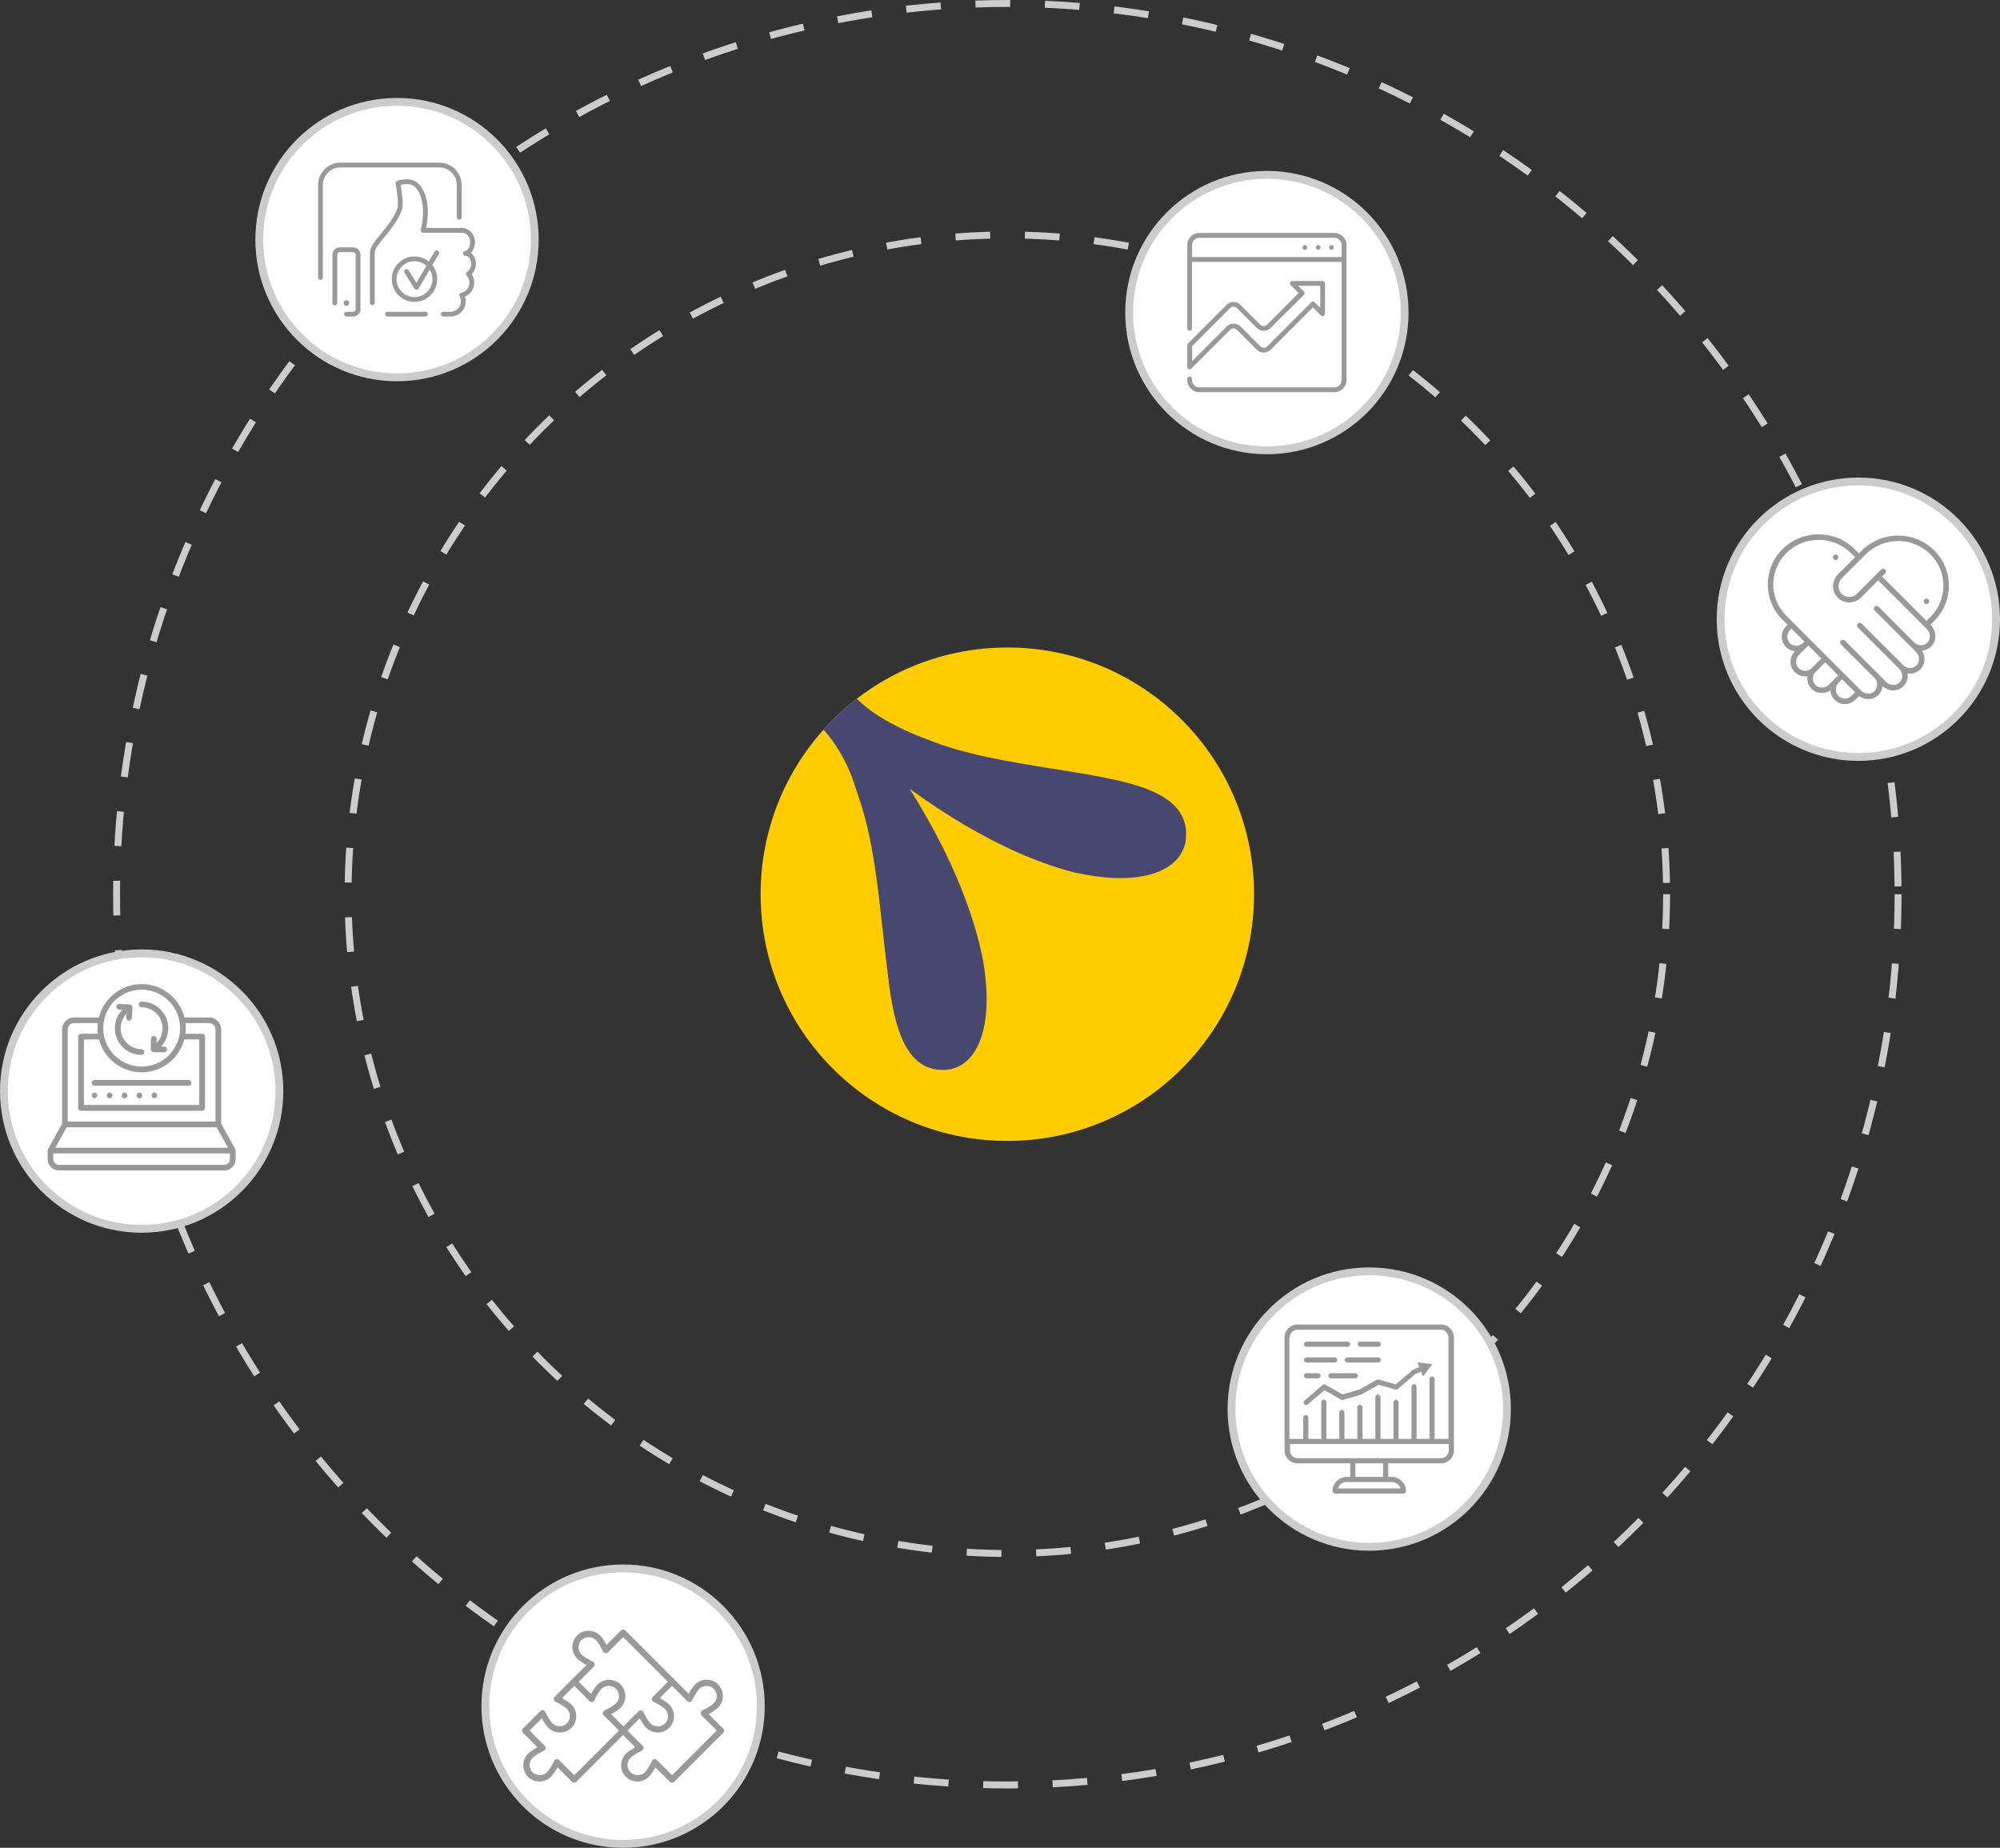
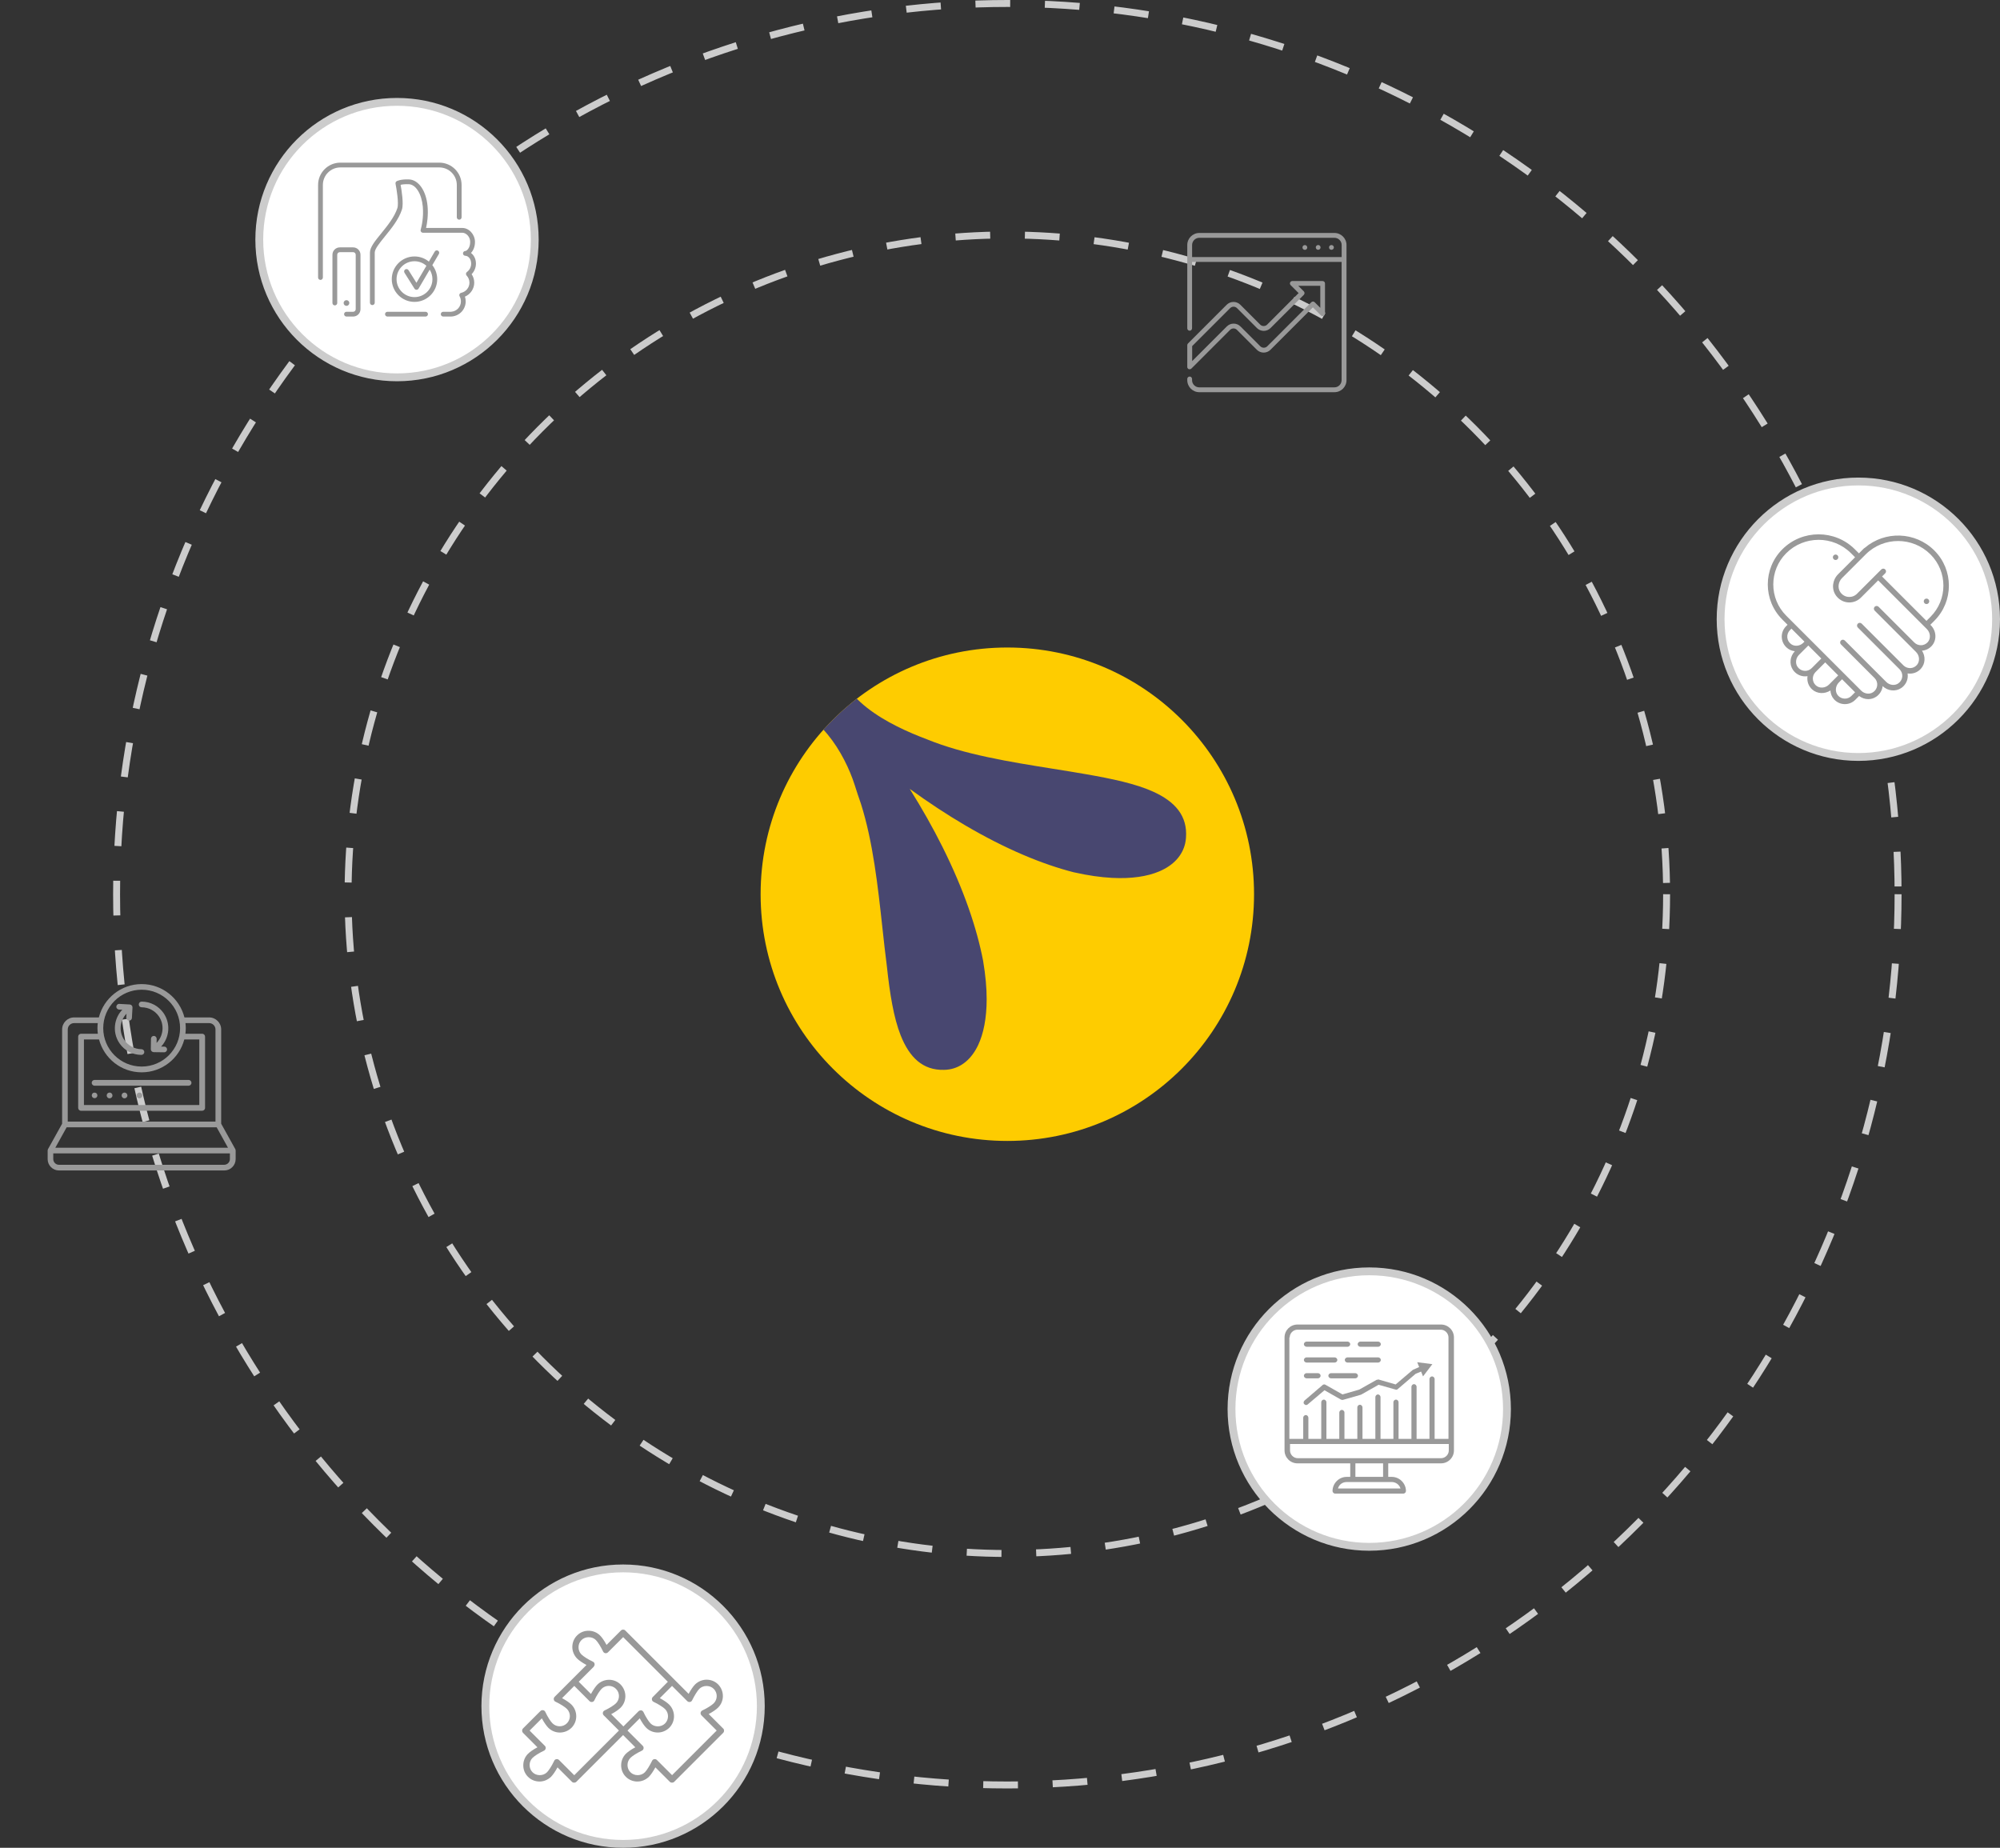
<svg xmlns="http://www.w3.org/2000/svg" xml:space="preserve" width="180.059mm" height="166.356mm" version="1.1" style="shape-rendering:geometricPrecision; text-rendering:geometricPrecision; image-rendering:optimizeQuality; fill-rule:evenodd; clip-rule:evenodd" viewBox="0 0 17645.41 16302.5">
  <rect x="0" y="0" width="17645.41" height="16302.5" fill="#333333" stroke="none" />
  <defs>
    <style type="text/css">
   
    .str1 {stroke:#CCCCCC;stroke-width:69.15;stroke-miterlimit:22.926}
    .str0 {stroke:#CCCCCC;stroke-width:61.26;stroke-miterlimit:22.926;stroke-dasharray:306.272 306.272}
    .fil0 {fill:none}
    .fil3 {fill:#FECC00}
    .fil1 {fill:white}
    .fil4 {fill:#484770;fill-rule:nonzero}
    .fil2 {fill:#999999;fill-rule:nonzero}
   
  </style>
    <clipPath id="id0">
      <path d="M8887.4 5712.74c1202.17,0 2176.71,974.54 2176.71,2176.7 0,1202.17 -974.54,2176.71 -2176.71,2176.71 -1202.16,0 -2176.7,-974.54 -2176.7,-2176.71 0,-1202.16 974.54,-2176.7 2176.7,-2176.7z" />
    </clipPath>
  </defs>
  <g id="Layer_x0020_1">
    <g id="_2444282222352">
      <circle class="fil0 str0" cx="8887.4" cy="7889.45" r="5816.48" />
      <circle class="fil0 str0" cx="8887.4" cy="7889.45" r="7858.81" />
      <g>
-         <circle class="fil1 str1" cx="1249.77" cy="9626.29" r="1215.2" />
        <g>
          <path class="fil2" d="M2028.32 10226.3c0,27.38 -22.82,50.2 -50.2,50.2l-1457.94 0c-28.04,0 -50.2,-22.82 -50.2,-50.2l0 -50.2 1558.36 0 0 50.2 -0.01 0zm-1441 -280.38l1324.28 0 99.76 179.96 -1523.15 0 99.76 -179.96 -0.66 0zm10.44 -863.29c0,-31.3 25.43,-56.07 56.07,-56.07l208.65 0c-1.96,14.99 -2.61,30 -2.61,44.99 0,16.3 1.3,32.6 3.26,48.9l-148.02 0c-13.69,0 -25.43,11.08 -25.43,25.43l0 628.56c0,13.69 11.08,25.43 25.43,25.43l1068.69 0c13.69,0 25.43,-11.08 25.43,-25.43l0 -628.56c0,-13.69 -11.08,-25.43 -25.43,-25.43l-148.02 0c1.96,-16.3 3.26,-32.6 3.26,-48.9 0,-15.65 -1.3,-30.64 -2.61,-44.99l208.65 0c31.3,0 56.07,25.43 56.07,56.07l0 813.09 -1303.42 0 0 -813.09 0.01 0zm652.03 -350.79c187.14,0 339.05,151.93 339.05,339.05 0,187.14 -151.93,339.05 -339.05,339.05 -187.14,0 -339.05,-151.93 -339.05,-339.05 0,-187.14 151.93,-339.05 339.05,-339.05zm0 728.98c180.61,0 332.54,-123.23 376.22,-290.15l132.37 0 0 578.35 -1017.82 0 0 -578.35 133.01 0c44.33,166.92 195.61,290.15 376.22,290.15zm829.38 689.2l-1.96 -8.48 -0.66 -1.96 -0.66 -1.3 -124.54 -224.3 0 -831.34c0,-58.68 -47.6,-106.28 -106.28,-106.28l-217.78 0c-43.03,-168.88 -195.61,-294.07 -377.53,-294.07 -181.91,0 -334.5,125.19 -377.53,294.07l-217.78 0c-58.68,0 -106.28,47.6 -106.28,106.28l0 831.34 -124.54 224.3 -0.66 1.3 -0.66 1.96 -1.96 8.48 0 0.66 0 75.63c0,55.43 44.99,100.41 100.41,100.41l1457.94 0c55.43,0 100.41,-44.99 100.41,-100.41l0 -75.63 0 -0.66 0.03 0z" />
          <path class="fil2" d="M1247.83 9306.92l0 0c13.69,0 24.77,-11.08 25.43,-24.77 0,-13.69 -11.08,-25.43 -24.77,-25.43 -59.98,-0.66 -116.72,-30 -150.62,-79.54 -28.04,-40.42 -39.12,-89.32 -30.64,-138.24 6.52,-36.51 23.47,-69.76 48.9,-95.85l-1.96 35.21c-0.66,13.69 9.78,25.43 23.47,26.73l1.3 0c13.04,0 24.13,-10.44 24.77,-23.47l5.21 -92.59c0.66,-13.69 -9.78,-25.43 -23.47,-26.73l-92.59 -5.21c-13.69,-1.3 -25.43,9.78 -26.73,23.47 -0.66,13.69 9.78,25.43 23.47,26.73l29.34 1.3c-31.95,33.25 -53.47,74.99 -61.94,121.93 -11.08,61.94 2.61,124.54 38.47,176.05 43.69,62.59 115.41,100.41 191.69,100.41l0.67 0z" />
          <path class="fil2" d="M1248.48 8887.02l0.66 0c60.64,0 117.36,29.34 151.93,78.9 51.51,73.68 41.08,172.79 -19.56,235.38l0.66 -36.51c0,-13.69 -11.08,-25.43 -24.77,-25.43l0 0c-13.69,0 -24.77,11.08 -25.43,24.77l-1.3 93.24c0,6.52 2.61,13.04 7.17,17.6 4.57,4.57 11.08,7.17 17.6,7.82l93.24 1.3 0 0c13.69,0 24.77,-11.08 25.43,-24.77 0,-13.69 -11.08,-25.43 -24.77,-25.43l-28.04 0c74.33,-79.54 86.07,-202.79 21.52,-296.02 -44.33,-63.25 -116.06,-101.07 -193.01,-101.07l-0.66 0c-13.69,0 -24.77,11.08 -24.77,25.43 0,13.69 11.08,24.77 25.43,24.77l-1.32 0.01z" />
          <path class="fil2" d="M834.44 9578.83l829.38 0c13.69,0 25.43,-11.08 25.43,-25.43 0,-13.69 -11.08,-25.43 -25.43,-25.43l-829.38 0c-13.69,0 -25.43,11.08 -25.43,25.43 0,13.69 11.08,25.43 25.43,25.43z" />
          <path class="fil2" d="M816.84 9646.63c-4.57,4.57 -7.17,11.08 -7.17,17.6 0,6.52 2.61,13.04 7.17,17.6 4.57,4.57 11.08,7.17 17.6,7.17 6.52,0 13.04,-2.61 17.6,-7.17 4.57,-4.57 7.17,-11.08 7.17,-17.6 0,-6.52 -2.61,-13.04 -7.17,-17.6 -9.78,-9.12 -26.08,-9.12 -35.86,0l0.66 0z" />
          <path class="fil2" d="M1230.22 9639.47c-14.35,0 -25.43,11.08 -25.43,25.43 0,13.69 11.08,25.43 25.43,25.43 13.69,0 25.43,-11.08 25.43,-25.43 0,-13.69 -11.08,-25.43 -25.43,-25.43z" />
          <path class="fil2" d="M966.81 9639.47c-14.35,0 -25.43,11.08 -25.43,25.43 0,13.69 11.08,25.43 25.43,25.43 13.69,0 25.43,-11.08 25.43,-25.43 0,-13.69 -11.08,-25.43 -25.43,-25.43z" />
          <path class="fil2" d="M1098.52 9639.47c-14.35,0 -25.43,11.08 -25.43,25.43 0,13.69 11.08,25.43 25.43,25.43 13.69,0 25.43,-11.08 25.43,-25.43 0,-13.69 -11.08,-25.43 -25.43,-25.43z" />
-           <path class="fil2" d="M1344.33 9646.63c-4.57,4.57 -7.17,11.08 -7.17,17.6 0,6.52 2.61,13.04 7.17,17.6 4.57,4.57 11.08,7.17 17.6,7.17 6.52,0 13.04,-2.61 17.6,-7.17 4.57,-4.57 7.82,-11.08 7.82,-17.6 0,-6.52 -2.61,-13.04 -7.82,-17.6 -9.12,-9.12 -26.08,-9.12 -35.21,0l0.01 0z" />
+           <path class="fil2" d="M1344.33 9646.63l0.01 0z" />
        </g>
      </g>
      <g>
-         <circle class="fil1 str1" cx="11177.38" cy="2757.79" r="1215.2" />
        <g>
          <path class="fil2" d="M11837.16 2268.16l-1319.55 0 0 -106.41c0,-35.14 28.61,-63.75 63.75,-63.75l1192.05 0c35.14,0 63.75,28.61 63.75,63.75l0 106.41zm-63.75 -212.81l-1192.05 0c-58.73,0 -106.42,47.68 -106.42,106.42l0 734.82c0,12.04 9.54,21.08 21.08,21.08 11.54,0 21.08,-9.54 21.08,-21.08l0 -585.75 1319.55 0 0 1042.99c0,35.14 -28.61,63.75 -63.74,63.75l-1192.06 0c-35.13,0 -63.75,-28.61 -63.75,-63.75l0 -10.53c0,-11.53 -9.53,-21.08 -21.08,-21.08 -11.53,0 -21.08,9.54 -21.08,21.08l0 10.53c0,58.73 47.68,106.42 106.42,106.42l1192.05 0c58.73,0 106.42,-47.68 106.42,-106.42l0 -1192.05c0,-58.73 -47.68,-106.42 -106.42,-106.42z" />
          <path class="fil2" d="M11731.76 2167.77c-4.02,4.02 -6.03,9.54 -6.03,15.06 0,5.52 2.01,11.04 6.03,15.06 4.01,4.01 9.53,6.02 15.05,6.02 5.52,0 11.04,-2.01 15.06,-6.02 4.02,-4.02 6.52,-9.54 6.52,-15.06 0,-5.52 -2.5,-11.04 -6.52,-15.06 -8.04,-8.03 -22.09,-7.53 -30.11,0z" />
          <path class="fil2" d="M11629.86 2161.75c-12.04,0 -21.08,9.53 -21.08,21.08 0,11.54 9.54,21.08 21.08,21.08 11.54,0 21.09,-9.54 21.09,-21.08 0,-11.54 -9.54,-21.08 -21.09,-21.08z" />
          <path class="fil2" d="M11497.36 2168.28c-4.02,4.02 -6.03,9.54 -6.03,15.06 0,5.52 2.01,11.03 6.03,15.05 4.01,4.02 9.53,6.03 15.05,6.03 5.52,0 11.04,-2.01 15.06,-6.03 4.01,-4.02 6.02,-9.54 6.02,-15.05 0,-5.52 -2.5,-11.04 -6.02,-15.06 -8.04,-8.04 -22.09,-8.04 -30.11,0z" />
          <path class="fil2" d="M10517.61 3054.17l335.79 -335.79c16.56,-16.56 43.66,-16.56 60.23,0l175.67 175.67c16.06,16.06 37.64,25.1 60.23,25.1 22.59,0 44.18,-9.04 60.24,-25.1l293.62 -293.12c8.04,-8.54 8.04,-21.58 0,-30.11l-49.19 -49.19 194.25 0 0 194.25 -49.19 -49.19c-8.54,-8.53 -21.59,-8.53 -30.12,0l-388.99 388.99c-16.06,16.06 -44.17,16.06 -60.23,0l-175.67 -175.67c-33.12,-33.13 -87.34,-33.13 -120.46,0l-305.66 305.66 0 -131.49 -0.51 0zm-29.61 202.27c2.5,1 5.52,1.5 8.03,1.5 5.52,0 11.04,-2.01 15.06,-6.02l341.81 -341.82c16.56,-16.56 43.67,-16.56 60.23,0l175.67 175.67c16.06,16.06 37.64,25.1 60.24,25.1 22.58,0 44.17,-9.04 60.23,-25.1l373.93 -373.93 70.77 70.77c6.03,6.02 15.06,8.03 23.09,4.51 8.04,-3.51 13.05,-11.04 13.05,-19.57l0 -267.02c0,-11.54 -9.54,-21.08 -21.08,-21.08l-267.02 0c-8.54,0 -16.56,5.02 -19.58,13.04 -3.51,8.04 -1.5,17.07 4.52,23.1l70.27 70.26 -278.07 278.57c-16.06,16.06 -44.17,16.06 -60.23,0l-175.67 -175.67c-33.13,-33.13 -87.35,-33.13 -120.46,0l-341.82 341.81c-4.01,4.02 -6.02,9.54 -6.02,15.06l0 191.73c0,8.53 5.02,16.56 13.05,19.57l-0.01 -0.49z" />
        </g>
      </g>
      <g>
        <circle class="fil1 str1" cx="3502.76" cy="2113.89" r="1215.2" />
        <g>
          <path class="fil2" d="M3875.78 1477.11c85.18,0 154.47,69.31 154.47,154.47l0 285.35c0,11.7 9.46,21.12 21.09,21.12 11.7,0 21.12,-9.42 21.12,-21.12l0 -285.35c0,-108.41 -88.23,-196.66 -196.68,-196.66l-872.67 0c-108.44,0 -196.7,88.24 -196.7,196.66l0 816.79c0,11.66 9.46,21.11 21.1,21.11 11.67,0 21.13,-9.45 21.13,-21.11l0 -816.79c0,-85.16 69.27,-154.47 154.47,-154.47l872.67 0z" />
          <path class="fil2" d="M4199.12 2325.94c0,-42.89 -18.85,-75.63 -43.93,-94.17 19.79,-20.63 35.41,-53.66 35.41,-97.52 0,-65.54 -52.08,-123.08 -111.45,-123.08l-320.06 0c9.41,-41.77 20.47,-112.07 13.24,-192.37 -12.17,-135.51 -79.45,-232.44 -163.63,-235.81 -75.83,-2.92 -106.16,14.05 -109.35,15.99 -7.6,4.64 -11.46,13.52 -9.69,22.23 9.19,45.26 30.09,172.08 16.39,214.51 -25.68,79.5 -87.88,156.02 -142.75,223.53 -55.48,68.25 -99.27,122.08 -99.27,168.81l0 442.58c0,11.65 9.45,21.07 21.11,21.07 11.66,0 21.09,-9.42 21.09,-21.07l0 -442.58c0,-31.68 43.63,-85.36 89.81,-142.17 57.23,-70.36 122.06,-150.18 150.19,-237.15 16.46,-51.05 -3.04,-170.93 -11.77,-218.05 13.09,-3.27 36.33,-6.93 72.58,-5.48 61.4,2.43 113.21,85.46 123.21,197.43 8.57,94.56 -10.13,174.11 -18.53,203.94 -1.84,6.32 -0.5,13.19 3.45,18.44 4.01,5.29 10.24,8.36 16.87,8.36l347.13 0c32.66,0 69.22,34.59 69.22,80.9 0,58.31 -33.94,80 -42.61,80.26 -11.65,0.06 -21.03,9.52 -21.03,21.15 0.03,11.62 9.44,21.03 21.1,21.06 20.61,0.04 51.13,22.07 51.13,69.23 0,29.31 -13.58,56.15 -37.2,73.67 -4.84,3.6 -7.94,9.06 -8.48,15.06 -0.52,6.01 1.52,11.92 5.63,16.34 16.1,17.17 25.01,39.46 25.01,62.76 0,42.9 -30.63,80.58 -72.8,89.59 -6.52,1.41 -12,5.75 -14.8,11.85 -2.79,6.05 -2.5,13.08 0.7,18.94 7.57,13.77 11.57,29.19 11.57,44.63 0,47.55 -35.69,86.88 -83.79,91.48l-4.16 0.38 -68.38 0c-11.7,0 -21.12,9.42 -21.12,21.06 0,11.67 9.44,21.13 21.12,21.13l68.38 0c3.28,0 6.52,-0.29 8.96,-0.65 69.05,-6.61 121.17,-63.98 121.17,-133.4 0,-14.15 -2.3,-28.26 -6.7,-41.78 48.74,-20.62 82.03,-69.04 82.03,-123.22 0,-26.78 -7.98,-52.62 -22.85,-74.64 24.01,-24.8 37.87,-58.36 37.87,-93.19l0.02 -0.06z" />
          <path class="fil2" d="M3115.62 2182.57l-117.69 0c-35.78,0 -64.91,29.1 -64.91,64.85l0 425.9c0,11.66 9.5,21.1 21.12,21.1 11.67,0 21.11,-9.44 21.11,-21.1l0 -425.9c0,-12.49 10.18,-22.64 22.69,-22.64l117.69 0c12.51,0 22.67,10.13 22.67,22.64l0 480.51c0,12.5 -10.15,22.7 -22.67,22.7l-58.84 0c-11.67,0 -21.09,9.42 -21.09,21.07 0,11.66 9.44,21.12 21.09,21.12l58.84 0c35.76,0 64.85,-29.11 64.85,-64.88l0 -480.51c0,-35.76 -29.1,-64.85 -64.85,-64.85z" />
          <path class="fil2" d="M3056.79 2698.53c13.88,0 25.14,-11.27 25.14,-25.19 0,-13.86 -11.26,-25.15 -25.14,-25.15 -13.91,0 -25.15,11.29 -25.15,25.15 0,13.92 11.26,25.19 25.15,25.19z" />
          <path class="fil2" d="M3754.56 2750.64l-336.22 0c-11.67,0 -21.13,9.43 -21.13,21.07 0,11.66 9.46,21.12 21.13,21.12l336.22 0c11.68,0 21.12,-9.46 21.12,-21.12 0,-11.64 -9.44,-21.07 -21.12,-21.07z" />
          <path class="fil2" d="M3815.22 2463c0,87.28 -71.01,158.29 -158.27,158.29 -87.25,0 -158.22,-71.01 -158.22,-158.29 0,-87.27 70.97,-158.27 158.22,-158.27 40.36,0 77.09,15.32 105.08,40.23l-87.92 149.9 -69.76 -111.2c-6.21,-9.83 -19.22,-12.82 -29.11,-6.61 -9.83,6.18 -12.84,19.24 -6.64,29.11l88.3 140.6c3.86,6.16 10.61,9.86 17.88,9.86l0.33 0c7.34,-0.14 14.11,-4.08 17.85,-10.42l97.95 -167.1c15.32,24.38 24.32,53.04 24.32,83.88l-0.01 0.02zm49.34 -251.21c-10.05,-5.95 -23.01,-2.55 -28.87,7.52l-51.93 88.6c-34.58,-28.34 -78.75,-45.38 -126.81,-45.38 -110.52,0 -200.47,89.93 -200.47,200.47 0,110.54 89.95,200.45 200.47,200.45 110.53,0 200.45,-89.93 200.45,-200.45 0,-46.74 -16.19,-89.65 -43.1,-123.79l57.81 -98.55c5.89,-10.04 2.53,-22.97 -7.55,-28.87l-0.01 0z" />
        </g>
      </g>
      <g>
        <circle class="fil1 str1" cx="12080.4" cy="12431.84" r="1215.2" />
        <g>
          <path class="fil2" d="M12782.29 12796.97c0,36.94 -31.26,68.2 -68.2,68.2l-1264.42 0c-36.94,0 -68.2,-31.26 -68.2,-68.2l0 -56.82 1400.79 0 0 56.82 0.02 0zm-579.65 232.99l-244.35 0 0 -119.35 244.35 0 0 119.35zm153.42 102.29l-551.24 0c8.54,-34.08 39.79,-56.82 76.73,-56.82l397.79 0c36.94,0 68.2,25.58 76.73,56.82l-0.02 0zm-977.42 -1332.61c0,-36.94 31.26,-68.2 68.2,-68.2l1264.42 0c36.94,0 68.2,31.26 68.2,68.2l0 895.02 -122.19 0 0 -528.5c0,-11.36 -11.36,-22.73 -22.74,-22.73 -11.36,0 -22.73,11.36 -22.73,22.73l0 528.5 -113.67 0 0 -460.31c0,-11.36 -11.36,-22.73 -22.73,-22.73 -11.36,0 -22.74,11.35 -22.74,22.73l0 460.31 -113.66 0 0 -323.93c0,-11.36 -11.36,-22.73 -22.74,-22.73 -11.36,0 -22.73,11.36 -22.73,22.73l0 323.93 -113.67 0 0 -369.39c0,-11.36 -11.36,-22.73 -22.73,-22.73 -11.36,0 -22.74,11.36 -22.74,22.73l0 369.39 -113.66 0 0 -278.46c0,-11.36 -11.36,-22.74 -22.74,-22.74 -11.36,0 -22.73,11.36 -22.73,22.74l0 278.46 -113.67 0 0 -233c0,-11.36 -11.36,-22.73 -22.73,-22.73 -11.36,0 -22.74,11.36 -22.74,22.73l0 233 -113.66 0 0 -323.93c0,-11.36 -11.36,-22.73 -22.74,-22.73 -11.36,0 -22.73,11.36 -22.73,22.73l0 323.93 -113.67 0 0 -187.53c0,-11.36 -11.36,-22.74 -22.73,-22.74 -11.36,0 -22.74,11.36 -22.74,22.74l0 187.53 -122.17 0 0 -895.02 2.86 0 0.03 0zm1332.59 -113.67l-1264.43 0c-62.5,0 -113.66,51.15 -113.66,113.66l0 997.34c0,62.5 51.15,113.66 113.66,113.66l465.97 0 0 119.35 -31.26 0c-68.2,0 -125.02,56.82 -125.02,125.02 0,11.36 11.36,22.74 22.73,22.74l602.37 0c11.35,0 22.73,-11.36 22.73,-22.74 0,-68.2 -56.82,-125.02 -125.02,-125.02l-31.26 0 0 -119.35 465.97 0c62.5,0 113.66,-51.15 113.66,-113.66l0 -997.34c0,-62.5 -51.15,-113.66 -113.66,-113.66l-2.83 0 0.05 0z" />
          <path class="fil2" d="M12148.65 12171.87l-156.28 88.08 -147.76 42.62 -150.59 -85.24c-8.54,-5.69 -19.89,-2.85 -25.58,2.84l-159.13 136.37c-8.54,8.54 -11.36,22.74 -2.84,31.27 5.68,5.68 11.36,8.53 17.04,8.53 5.68,0 11.36,-2.84 14.2,-5.68l147.75 -125.02 144.91 82.4c5.68,2.84 11.36,2.84 17.04,2.84l159.13 -45.46 5.69 -2.85 150.59 -85.24 150.6 42.62c8.53,2.84 14.2,0 19.88,-5.68l156.29 -133.55 48.31 -19.89 17.04 42.62 82.4 -107.97 -133.55 -17.04 17.05 42.62 -51.15 22.73 -5.69 2.85 -150.59 127.86 -147.75 -42.62c-5.69,-2.84 -11.36,0 -17.05,2.85l0.03 -2.86 0.01 0.02z" />
          <path class="fil2" d="M12000.91 11882.05l159.11 0c11.36,0 22.73,-11.36 22.73,-22.74 0,-11.36 -11.36,-22.73 -22.73,-22.73l-159.11 0c-11.36,0 -22.74,11.35 -22.74,22.73 0,11.36 11.36,22.74 22.74,22.74z" />
          <path class="fil2" d="M11526.41 11882.05l363.7 0c11.36,0 22.74,-11.36 22.74,-22.74 0,-11.36 -11.36,-22.73 -22.74,-22.73l-363.7 0c-11.36,0 -22.74,11.35 -22.74,22.73 0,11.36 11.36,22.74 22.74,22.74z" />
          <path class="fil2" d="M12160.01 12021.29c11.36,0 22.74,-11.35 22.74,-22.73 0,-11.36 -11.36,-22.74 -22.74,-22.74l-272.77 0c-11.36,0 -22.74,11.36 -22.74,22.74 0,11.36 11.36,22.73 22.74,22.73l272.77 0z" />
          <path class="fil2" d="M11526.41 12021.29l250.04 0c11.35,0 22.73,-11.35 22.73,-22.73 0,-11.36 -11.36,-22.74 -22.73,-22.74l-250.04 0c-11.36,0 -22.74,11.36 -22.74,22.74 0,11.36 11.36,22.73 22.74,22.73z" />
          <path class="fil2" d="M11719.62 12137.78c0,11.36 11.36,22.74 22.74,22.74l215.93 0c11.36,0 22.74,-11.36 22.74,-22.74 0,-11.36 -11.36,-22.74 -22.74,-22.74l-215.93 0c-11.36,0 -22.74,11.36 -22.74,22.74z" />
          <path class="fil2" d="M11526.41 12160.51l102.28 0c11.36,0 22.74,-11.36 22.74,-22.74 0,-11.36 -11.36,-22.73 -22.74,-22.73l-102.28 0c-11.36,0 -22.74,11.36 -22.74,22.73 0,11.36 11.36,22.74 22.74,22.74z" />
        </g>
      </g>
      <g>
        <circle class="fil1 str1" cx="16395.64" cy="5463.24" r="1215.2" />
        <g>
          <path class="fil2" d="M17007.66 5665.79c-15.12,16.83 -35.82,26.32 -58.27,26.92 -22.45,0.06 -43.55,-7.89 -59.43,-23.75l-0.5 -0.3 -315.42 -315.46c-9.44,-9.44 -24.81,-9.44 -34.25,0 -9.45,9.45 -9.45,24.76 0,34.21l315.81 315.87 0.1 0.05 48.72 48.68c32.3,32.29 35.52,84.13 7.13,115.59 -15.12,16.78 -35.81,26.32 -58.27,26.92 -21.7,0.15 -43.44,-7.84 -59.27,-23.66l-0.1 -0.05 -0.1 -0.11 -368.61 -368.6c-9.45,-9.45 -24.76,-9.45 -34.26,0 -9.45,9.44 -9.45,24.81 0,34.25l368.71 368.66 0 0c17.18,17.23 25.67,40.94 23.36,65.11 -2.31,24.51 -15.12,45.76 -35.97,59.93 -31.09,21.05 -76.2,15.42 -104.79,-13.16l-66.96 -66.91 -2.31 -2.31 -0.2 -0.15 -296.47 -296.47c-9.45,-9.45 -24.81,-9.45 -34.26,0 -4.72,4.77 -7.09,10.95 -7.09,17.13 0,6.17 2.41,12.41 7.09,17.12l296.62 296.63 0.06 0.05c17.18,17.13 25.67,40.79 23.35,65 -2.31,24.51 -15.12,45.81 -36.01,59.97 -31.14,21.1 -76.2,15.42 -104.89,-13.26l-662.12 -662.11c-151.75,-151.81 -151.75,-398.75 0,-550.45l0.1 -0.1c78.82,-78.87 182.39,-118.29 285.93,-118.29 103.58,0 207.16,39.42 285.98,118.29l35.66 35.61 -149.35 149.35c-50.68,50.68 -59.67,128.59 -21.29,185.1 24.62,36.27 63.3,59.43 106.24,63.5 4.63,0.45 9.19,0.65 13.77,0.65 38.12,0 74.64,-15.02 101.92,-42.3l152.5 -152.5 429.94 429.94c32.25,32.35 35.51,84.14 7.18,115.59l0.01 -0.15zm-732.85 498c-22.4,-0.6 -43.04,-10.14 -58.11,-26.92 -28.14,-31.19 -25.21,-82.48 6.33,-114.88l28.98 -29.04 114.74 114.69 -32.35 32.35c-15.92,15.87 -37.02,24.46 -59.58,23.75l0 0.05zm-86.19 -175.87l-51.95 51.95c-32.29,32.29 -84.19,35.46 -115.58,7.13 -16.78,-15.12 -26.32,-35.77 -26.88,-58.27 -0.55,-22.46 7.89,-43.51 23.81,-59.38l85.19 -85.3 114.63 114.69 -28.13 28.13 -1.06 1.06 -0.04 -0.01zm-204.85 -92.82c-17.18,17.23 -40.88,25.92 -65.25,23.46 -24.52,-2.41 -45.81,-15.23 -59.89,-36.07 -21.04,-31.24 -15.32,-76.3 13.32,-104.94l70.83 -70.77 1.3 -1.25 10.25 -10.2 114.63 114.58 -85.19 85.3 -0.01 -0.1zm-178.88 -210.58c-20.9,-14.12 -33.71,-35.37 -36.02,-59.88 -2.36,-24.17 6.18,-47.92 23.36,-65.16l13.21 -13.16 114.69 114.69 -11.25 11.25c-28.73,27.78 -73.15,33.1 -103.94,12.31l-0.05 -0.05zm1227.33 -793.08c151.85,151.91 151.85,398.95 0,550.75l-35.67 35.67 -391.76 -391.77 27.93 -27.93c9.49,-9.44 9.49,-24.76 0,-34.25 -9.45,-9.45 -24.76,-9.45 -34.26,0l-214.69 214.69c-20.25,20.24 -48.27,30.29 -76.8,27.67 -28.94,-2.71 -54.06,-17.84 -70.73,-42.45 -24.96,-36.77 -18.34,-90.01 15.42,-123.71l209.12 -209.18c157.73,-157.18 413.91,-157.02 571.44,0.45l0 0.05zm-1.41 620.73l35.66 -35.66c170.74,-170.74 170.74,-448.53 0,-619.27 -168.03,-168.04 -436.17,-175.77 -613.89,-24.02l-7.49 4.98 -18.53 18.53 -0.51 0.45 -25.11 25.07 -35.67 -35.66c-176.56,-176.52 -463.84,-176.52 -640.42,0l-0.1 0.1c-170.68,170.64 -170.68,448.32 -0.05,618.96l46.41 46.36 -13.21 13.21c-27.43,27.43 -41.04,65.35 -37.38,103.99 3.72,38.63 24.52,73.34 57.12,95.34 17.63,12 37.57,18.79 57.97,20.7 -43.71,45.51 -51.09,114.18 -17.23,164.31 22,32.59 56.76,53.4 95.39,57.16 11.3,1.06 22.6,0.66 33.6,-1.1 -1.31,7.93 -1.86,16.12 -1.66,24.41 0.9,35.77 16.07,68.81 42.84,92.93 43.55,39.33 110.82,41.59 160.7,8.79 1.46,28.33 11.86,55.86 31.39,77.6 24.07,26.63 57.02,41.89 92.83,42.85l3.57 0.05c34.56,0 66.91,-13.42 91.52,-37.93l33.76 -33.81c24.06,18.03 52.34,27.78 80.67,27.78 24.61,0 49.03,-6.93 70.12,-21.25 32.1,-21.76 52.8,-55.86 56.87,-93.78 45.51,43.65 114.08,50.83 164.16,16.92 32.55,-22.05 53.35,-56.86 57.02,-95.44 1.06,-11.3 0.66,-22.5 -1.15,-33.41 7.99,1.3 16.07,1.81 24.36,1.66 35.87,-0.9 68.86,-16.12 92.98,-42.89 39.68,-43.95 42.39,-109.36 9.89,-159.3 33.26,-2.56 63.65,-17.53 86.31,-42.54 46.06,-51.14 42.14,-131.16 -8.95,-182.25l-3.92 -3.87 0.11 0z" />
          <path class="fil2" d="M16212.07 4933.75c9.45,-9.49 9.45,-24.81 0,-34.25 -9.44,-9.45 -24.76,-9.45 -34.21,0 -9.44,9.44 -9.44,24.76 0,34.25 9.45,9.45 24.77,9.45 34.21,0z" />
          <path class="fil2" d="M17014.04 5322.35c9.45,-9.44 9.45,-24.81 0,-34.25 -9.45,-9.45 -24.76,-9.45 -34.26,0 -9.44,9.44 -9.44,24.81 0,34.25 9.45,9.5 24.76,9.5 34.26,0z" />
        </g>
      </g>
      <g>
        <circle class="fil1 str1" cx="5497.29" cy="15052.73" r="1215.2" />
        <path class="fil2" d="M5930.18 15662.22l-133.97 -133.97c-6.39,-6.62 -15.62,-9.23 -23.43,-7.81 -9,1.19 -15.62,6.39 -19.41,14.2 -22.01,44.27 -46.86,84.5 -63.67,101.55 -33.85,33.85 -93.73,33.85 -127.34,0 -16.81,-16.81 -26.04,-39.05 -26.04,-63.67 0,-24.62 9.23,-46.86 26.04,-63.67 16.81,-16.81 57.28,-42.84 101.55,-63.67 7.81,-3.78 13.01,-11.59 14.2,-19.41 1.42,-9.23 -1.19,-17.04 -7.81,-23.43l-133.97 -133.97 107.93 -107.93c19.41,36.46 40.24,66.28 57.28,83.32 27.22,27.22 63.67,41.66 101.55,41.66 39.05,0 74.09,-15.62 101.55,-41.66 55.86,-55.86 55.86,-146.99 0,-204.27 -16.81,-16.81 -46.86,-37.63 -83.32,-57.28l107.93 -107.93 133.97 133.97c6.62,6.39 14.2,9 23.43,7.81 9,-1.19 15.62,-6.39 19.41,-14.2 22.01,-44.27 46.86,-84.5 63.67,-101.55 33.85,-33.85 93.73,-33.85 127.34,0 35.03,35.03 35.03,92.31 0,127.34 -16.81,16.81 -57.28,42.84 -101.55,63.67 -7.81,3.78 -13.01,11.59 -14.2,19.41 -1.19,9 1.42,16.81 7.81,23.43l133.97 133.97 -394.1 394.1 1.19 0 -0.01 0zm-863.69 0l-133.97 -133.97c-6.39,-6.62 -15.62,-9.23 -23.43,-7.81 -9.23,1.19 -15.62,6.39 -19.41,14.2 -20.82,44.27 -46.86,84.5 -63.67,101.55 -33.85,33.85 -93.73,33.85 -127.34,0 -16.81,-16.81 -26.04,-39.05 -26.04,-63.67 0,-24.62 9,-46.86 26.04,-63.67 17.04,-16.81 57.28,-42.84 101.55,-63.67 7.81,-3.78 13.01,-11.59 14.2,-19.41 1.42,-9.23 -1.19,-17.04 -7.81,-23.43l-133.97 -133.97 107.93 -107.93c19.41,36.46 40.24,66.28 57.28,83.32 55.86,55.86 146.99,55.86 204.27,0 55.86,-55.86 55.86,-146.99 0,-204.27 -16.81,-16.81 -46.86,-37.63 -83.32,-57.28l107.93 -107.93 118.35 118.35 15.62 15.62c6.39,6.39 14.2,9 23.43,7.81 9,-1.19 15.62,-6.39 19.41,-14.2 20.82,-44.27 46.86,-84.5 63.67,-101.55 35.03,-35.03 92.31,-35.03 127.34,0 35.03,35.03 35.03,92.31 0,127.34 -16.81,16.81 -57.28,42.84 -101.55,63.67 -7.81,3.78 -13.01,11.59 -14.2,19.41 -1.42,9 1.19,16.81 7.81,23.43l133.97 133.97 -394.1 394.1 0 0zm171.6 -958.61c6.39,-6.39 9,-14.2 7.81,-23.43 -1.42,-9.23 -6.62,-15.62 -14.2,-19.41 -44.27,-20.82 -84.5,-46.86 -101.55,-63.67 -17.04,-17.04 -26.04,-39.05 -26.04,-63.67 0,-24.62 9,-46.86 26.04,-63.67 33.85,-33.85 93.73,-33.85 127.34,0 16.81,17.04 42.84,57.28 63.67,101.55 3.78,7.81 11.59,13.01 19.41,14.2 9,1.42 16.81,-1.19 23.43,-7.81l133.97 -133.97 394.1 394.1 -127.34 128.76 -5.2 5.2c-6.62,6.39 -9.23,14.2 -7.81,23.43 1.19,9 6.39,15.62 14.2,19.41 44.27,20.82 84.5,46.86 101.55,63.67 35.03,35.03 35.03,92.31 0,127.34 -33.85,33.85 -93.73,33.85 -127.34,0 -16.81,-16.81 -42.84,-57.28 -63.67,-101.55 -3.78,-7.81 -11.59,-13.01 -19.41,-14.2l-3.78 0c-6.39,0 -14.2,2.61 -19.41,7.81l-11.59 11.59 -122.13 122.37 -107.93 -107.93c36.46,-19.41 66.28,-40.24 83.32,-57.28 55.86,-55.86 55.86,-146.99 0,-204.27 -55.86,-55.86 -146.99,-55.86 -204.27,0 -16.81,17.04 -37.63,46.86 -57.28,83.32l-107.93 -107.93 133.97 -133.97 -1.19 0 -0.73 0.02zm1141.81 546.29l-127.34 -127.34c36.46,-19.41 66.28,-40.24 83.32,-57.28 55.86,-55.86 55.86,-146.99 0,-204.27 -27.22,-27.22 -63.67,-41.66 -101.55,-41.66 -39.05,0 -74.09,15.62 -101.55,41.66 -16.81,16.81 -37.63,46.86 -57.28,83.32l-127.34 -127.34 -431.73 -431.73c-10.42,-10.42 -27.22,-10.42 -37.63,0l-127.34 127.34c-19.41,-36.46 -40.24,-66.28 -57.28,-83.32 -27.22,-27.22 -63.67,-41.66 -101.55,-41.66 -39.05,0 -74.09,14.2 -101.55,41.66 -27.22,27.22 -41.66,63.67 -41.66,101.55 0,39.05 15.62,74.09 41.66,101.55 16.81,16.81 46.86,37.63 83.32,57.28l-127.34 127.34 -153.38 153.38c-6.62,6.62 -9.23,14.2 -7.81,23.43 1.19,9 6.39,15.62 14.2,19.41 44.27,20.82 84.5,46.86 101.55,63.67 35.03,35.03 35.03,92.31 0,127.34 -35.03,35.03 -92.31,35.03 -127.34,0 -17.04,-16.81 -42.84,-57.28 -63.67,-101.55 -3.78,-7.81 -11.59,-13.01 -19.41,-14.2 -9.23,-1.19 -17.04,1.42 -23.43,7.81l-153.38 153.38c-5.2,5.2 -7.81,11.59 -7.81,19.41 0,7.81 2.61,14.2 7.81,19.41l127.34 127.34c-36.46,19.41 -66.28,40.24 -83.32,57.28 -27.22,27.22 -41.66,63.67 -41.66,101.55 0,39.05 14.2,74.09 41.66,101.55 27.22,27.22 63.67,41.66 101.55,41.66 39.05,0 74.09,-15.62 101.55,-41.66 16.81,-17.04 37.63,-46.86 57.28,-83.32l127.34 127.34c5.2,5.2 11.59,7.81 19.41,7.81 6.39,0 14.2,-2.61 19.41,-7.81l412.33 -412.33 107.93 107.93c-36.46,19.41 -66.28,40.24 -83.32,57.28 -27.22,27.22 -41.66,63.67 -41.66,101.55 0,39.05 14.2,74.09 41.66,101.55 27.22,27.22 63.67,41.66 101.55,41.66 39.05,0 74.09,-15.62 101.55,-41.66 16.81,-17.04 37.63,-46.86 57.28,-83.32l127.34 127.34c5.2,5.2 11.59,7.81 19.41,7.81 6.62,0 14.2,-2.61 19.41,-7.81l431.73 -431.73c5.2,-5.2 7.81,-11.59 7.81,-19.41 0,-7.81 -2.61,-14.2 -7.81,-19.41l0 0 -0.27 0.24z" />
      </g>
      <path class="fil3" d="M8887.4 5712.74c1202.17,0 2176.71,974.54 2176.71,2176.7 0,1202.17 -974.54,2176.71 -2176.71,2176.71 -1202.16,0 -2176.7,-974.54 -2176.7,-2176.71 0,-1202.16 974.54,-2176.7 2176.7,-2176.7z" />
      <g style="clip-path:url(#id0)">
        <g>
          <path id="_1" class="fil4" d="M6505.85 5040.78c178.47,144.52 298.5,212.97 412.79,203.93 335.91,-26.5 616.42,-405.48 741.9,-687.78l58.14 -128.47c134.29,-309.41 203.64,-661.21 262.46,-959.72l33.29 -165.33c41.28,-165.26 83.45,-311.5 144.44,-425.26 74.64,-139.51 174.67,-228.33 323.88,-243.19l4.64 -0.52c31.64,-2.02 62.55,0.89 91.88,8.81 69.42,18.73 128.39,63.15 170.34,132.04 34.34,56.36 56.81,129.81 62.71,218.56 6.19,95.02 -5.9,210.79 -42.33,345.9 -56.58,218.42 -171.76,491.99 -369.28,815.43 -54.05,88.6 -114.43,181.16 -181.53,277.6 109.5,-75.39 215.19,-143.62 316.72,-205.05 344.85,-208.71 645.08,-341.72 892.98,-418.75l4.11 -1.05c102.71,-28.36 197.44,-47.84 282.98,-59.19 159.44,-21.2 289.93,-14.11 387.04,13.81 127.12,36.57 206.91,109.81 234.31,207.81 2.98,9.78 5.37,21.13 7.09,33.97 24.56,170.86 -72.18,288.51 -248.79,377.7 -136.45,68.89 -324.19,120.63 -538.27,171.6l-263.12 59.72c-345.3,77.04 -724.06,161.69 -1050.1,305.75l-123.02 51.2c-290.52,119.28 -721.68,420.85 -740.56,771.98 -22.54,418.83 470.71,657.62 801.02,781.76 325.74,133.17 731.67,198.26 1100.94,257.3 111.75,17.85 221.02,35.46 296.57,48.82 234.69,40.9 443.02,85.02 596.64,155.11 191.99,87.48 302.69,212.52 287.83,406.59 -1.2,16.88 -3.59,33.45 -7.16,49.26 -24.33,106.52 -102.42,193.49 -229.46,247.23 -103.31,43.75 -243.27,65.91 -415.1,56.88 -99.43,-5.22 -210.87,-20.75 -333.29,-48.44l-3.59 -0.53c-276.64,-70.54 -602.01,-204.3 -964.64,-417.78 -154.66,-91.07 -316.27,-196.84 -483.92,-318.51 111.59,177.95 207.28,348.74 288.57,511.39 191.39,382.78 304.25,721.82 358.9,1005.77l0.45 3.14c21.2,125.04 30.82,237 30.82,335.23 0,169.45 -28.28,305.82 -75.23,405.1 -58.52,123.39 -147.36,196.17 -252.9,214.01 -16.94,2.84 -33.06,4.33 -48.37,4.33 -186.76,5 -305,-109.73 -382.18,-304.33 -61.89,-156.31 -96.07,-368.45 -121.67,-609.11 -15.08,-116.37 -27.02,-226.39 -39.41,-339.63 -39.63,-363.83 -82.78,-758.02 -189.45,-1094.3 -19.33,-54.05 -37.62,-110.92 -55.39,-166.76 -87.33,-273.87 -327.91,-687.26 -668.75,-684.79 -342.39,2.46 -643.66,474 -762.05,752.79l-38.22 89.73c-145.63,322.02 -237.45,708.08 -318.29,1048.39l-57.62 237.9c-56.13,209.3 -110.33,391.74 -177.29,520.28 -91.67,176.08 -208.63,265.13 -376.06,221.09l-13.14 -3.72c-100.92,-31.36 -177.06,-124.96 -206.1,-274.1 -22.17,-113.91 -17.98,-269.25 26.2,-460.49 11.19,-48.89 25.08,-100.32 41.65,-153.62 71.44,-237.07 199.45,-527.14 404.05,-863.12 58.98,-96.89 124.51,-197.82 196.92,-302.39 -80.47,54.64 -157.87,104.05 -232,148.61 -314.78,189.23 -574.32,292.77 -773.62,338.3 -111.15,25.38 -206.99,33.44 -287.01,28.14 -95.1,-6.35 -171.61,-31.73 -229.31,-70.1 -69.05,-45.98 -111.82,-109.42 -128.47,-182.58 -6.57,-29.04 -8.81,-59.04 -6.87,-89.13 8.52,-146.9 90.84,-243.79 223.94,-313.06 105.92,-55.02 244.31,-90.17 402.04,-121.67l187.06 -33.89c266.49,-47.02 579.25,-102.26 857.38,-222.51l109.28 -45.69c287.39,-116.52 675.91,-405.69 708.39,-738.91 10.82,-111.36 -57.48,-236.63 -197.51,-446.75 -56.44,-84.72 -194.01,-125.25 -331.35,-165.78l-93.9 -28.37c-223.79,-79.35 -497.74,-102.78 -733.54,-122.94 -59.19,-5 -116.37,-10.01 -184.75,-17.17 -147.5,-10.9 -273.5,-31.57 -363.97,-75.99 -131.9,-64.86 -194.3,-164.89 -157.65,-320.75l1.57 -4.64c26.95,-98.75 115.48,-188.92 257.45,-236.32 98.98,-33.14 228.49,-46.88 383.31,-26.72 176.53,17.62 398.82,82.26 659.42,222.45 69.34,37.32 141.74,80.09 216.99,128.98 -48.44,-83.97 -90.69,-164.52 -127.27,-241.62 -127.87,-269.33 -188.18,-499.31 -205.42,-684.5l-0.52 -3.58c-10.52,-163.55 9.7,-302.09 48.6,-407.12 52.62,-142.42 142.94,-233.04 247.07,-259.09 158.77,-39.64 254.69,31.27 313.44,178.17 38.14,96.15 55.08,228.72 65.69,382.71l3.14 107.42c7.68,264.17 17.54,595.3 99.27,865.07l19.71 74.5c17.62,70.54 35.84,142.57 58.07,203.71 25.46,69.86 57.63,130.92 103.91,167.27l1.5 1.57z" />
        </g>
      </g>
      <path class="fil0" d="M8887.4 5712.74c1202.17,0 2176.71,974.54 2176.71,2176.7 0,1202.17 -974.54,2176.71 -2176.71,2176.71 -1202.16,0 -2176.7,-974.54 -2176.7,-2176.71 0,-1202.16 974.54,-2176.7 2176.7,-2176.7z" />
    </g>
  </g>
</svg>